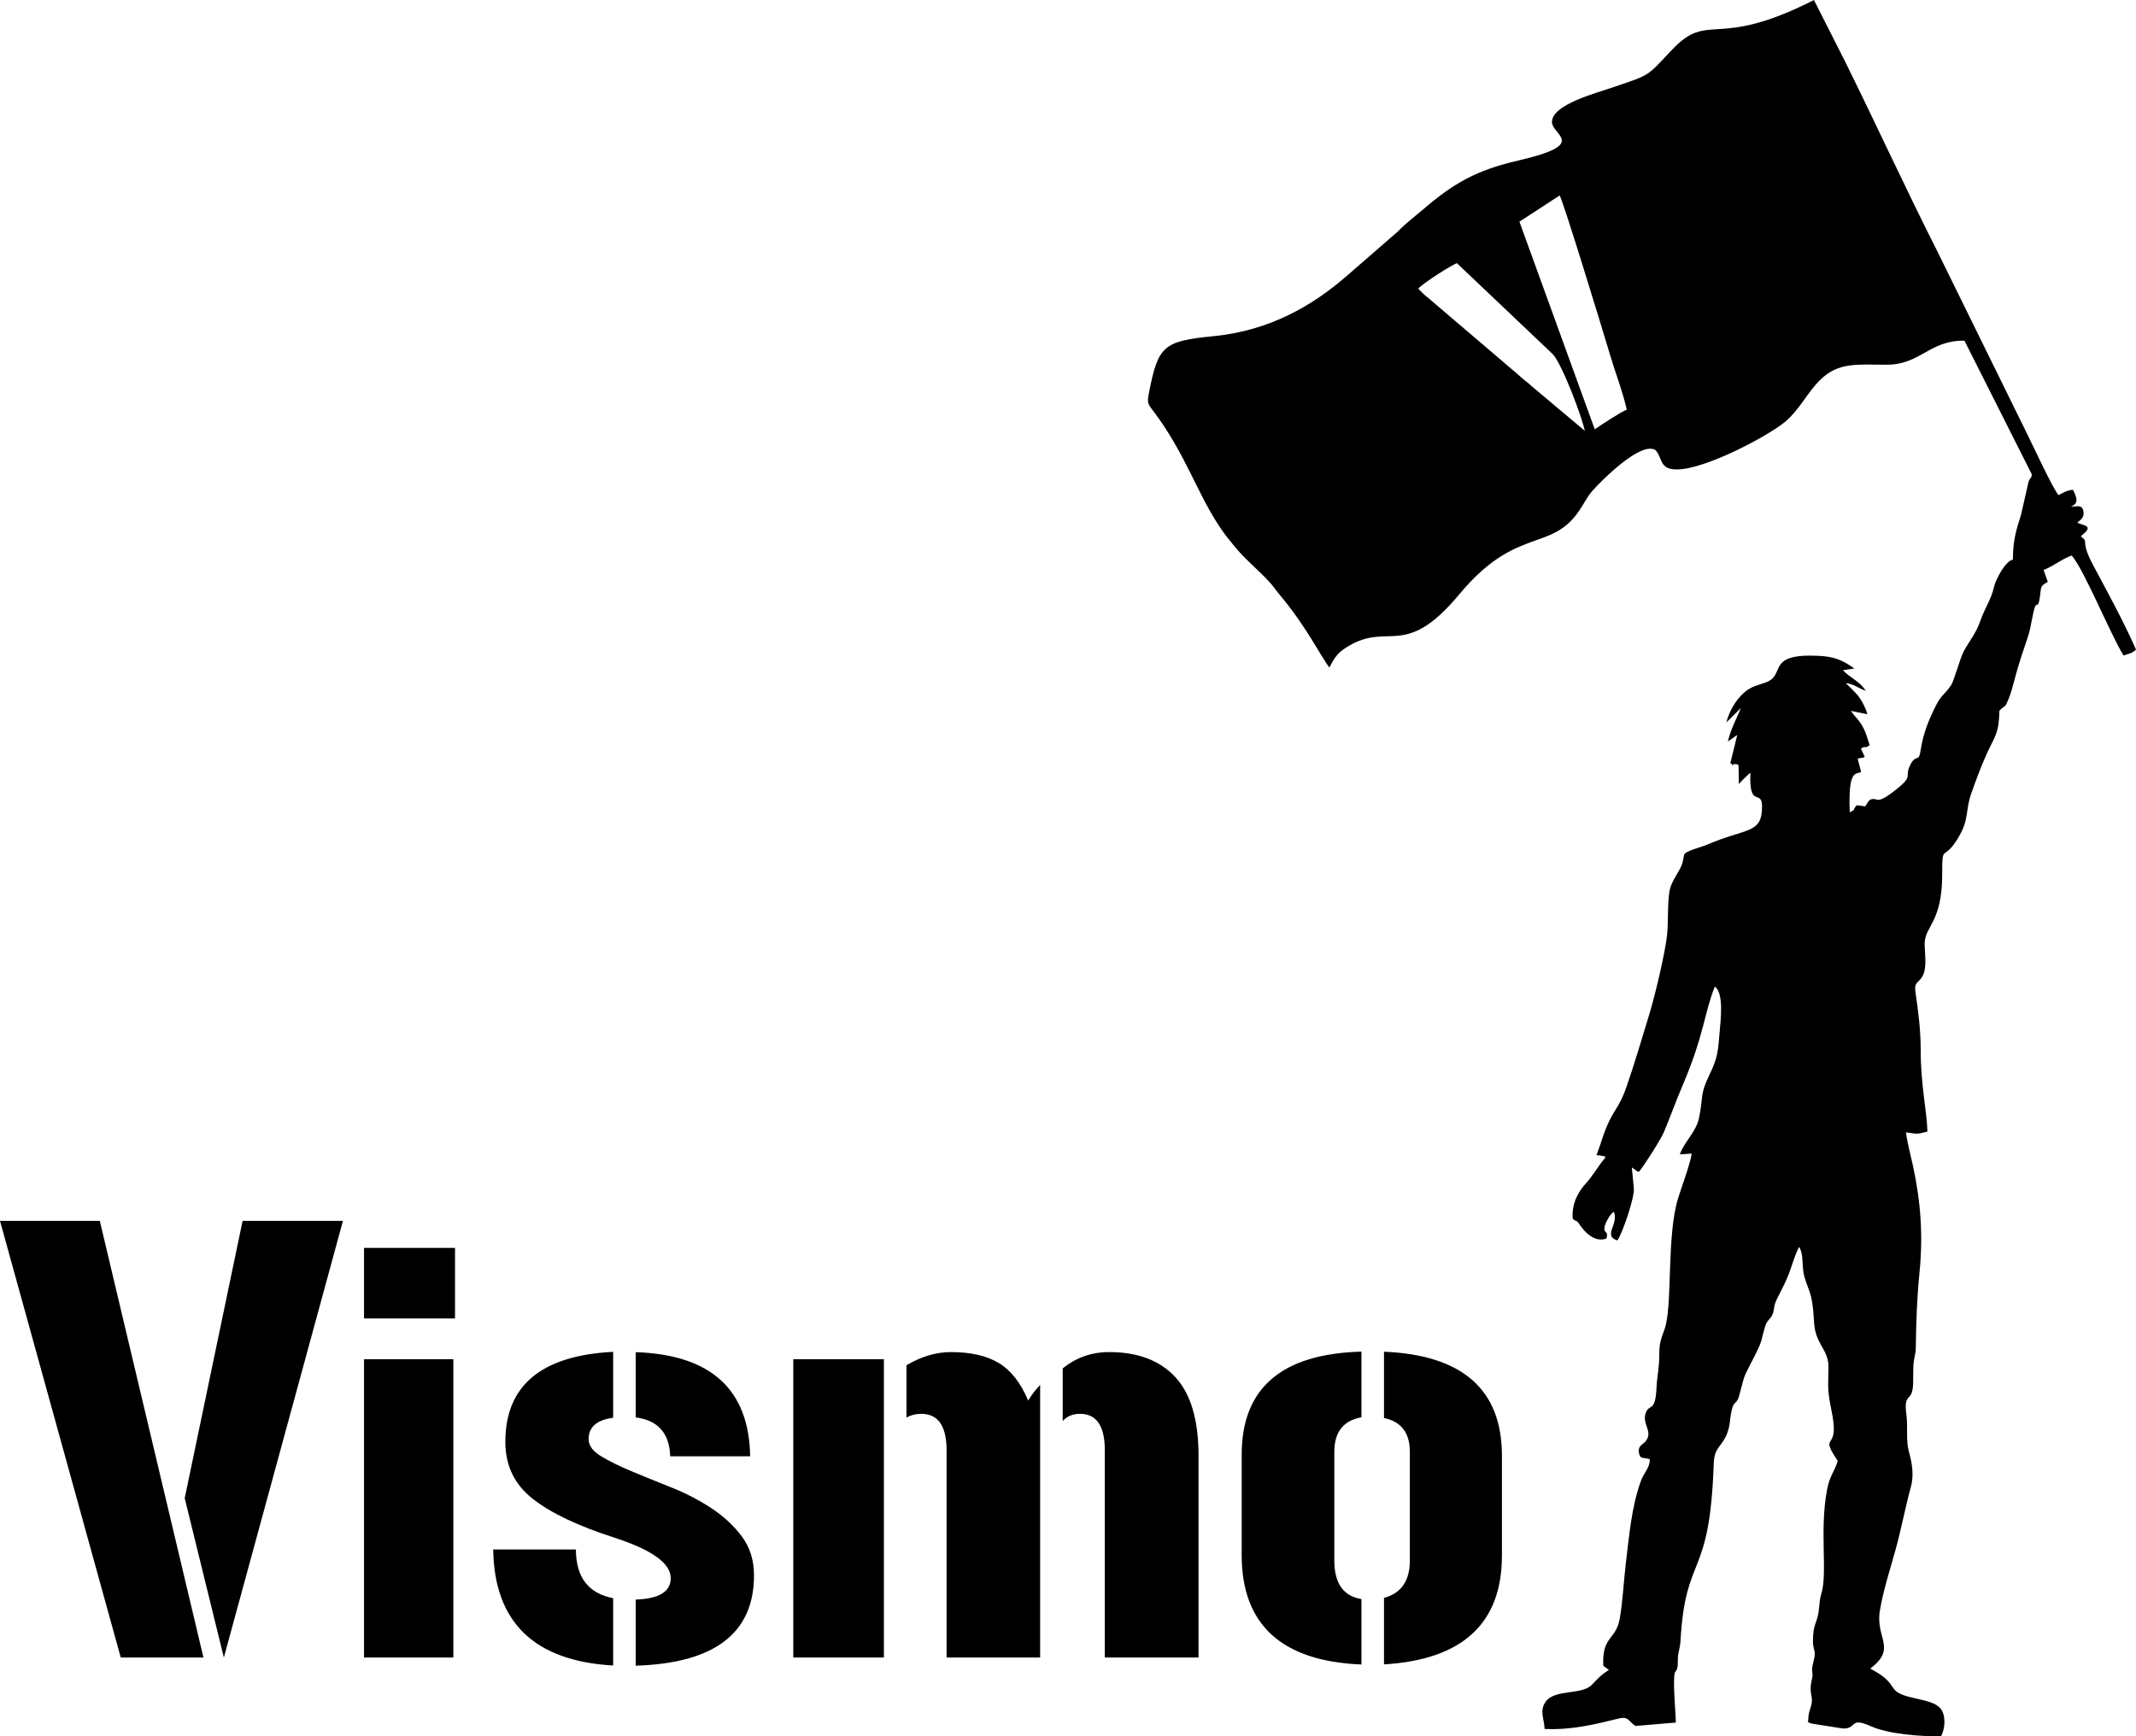
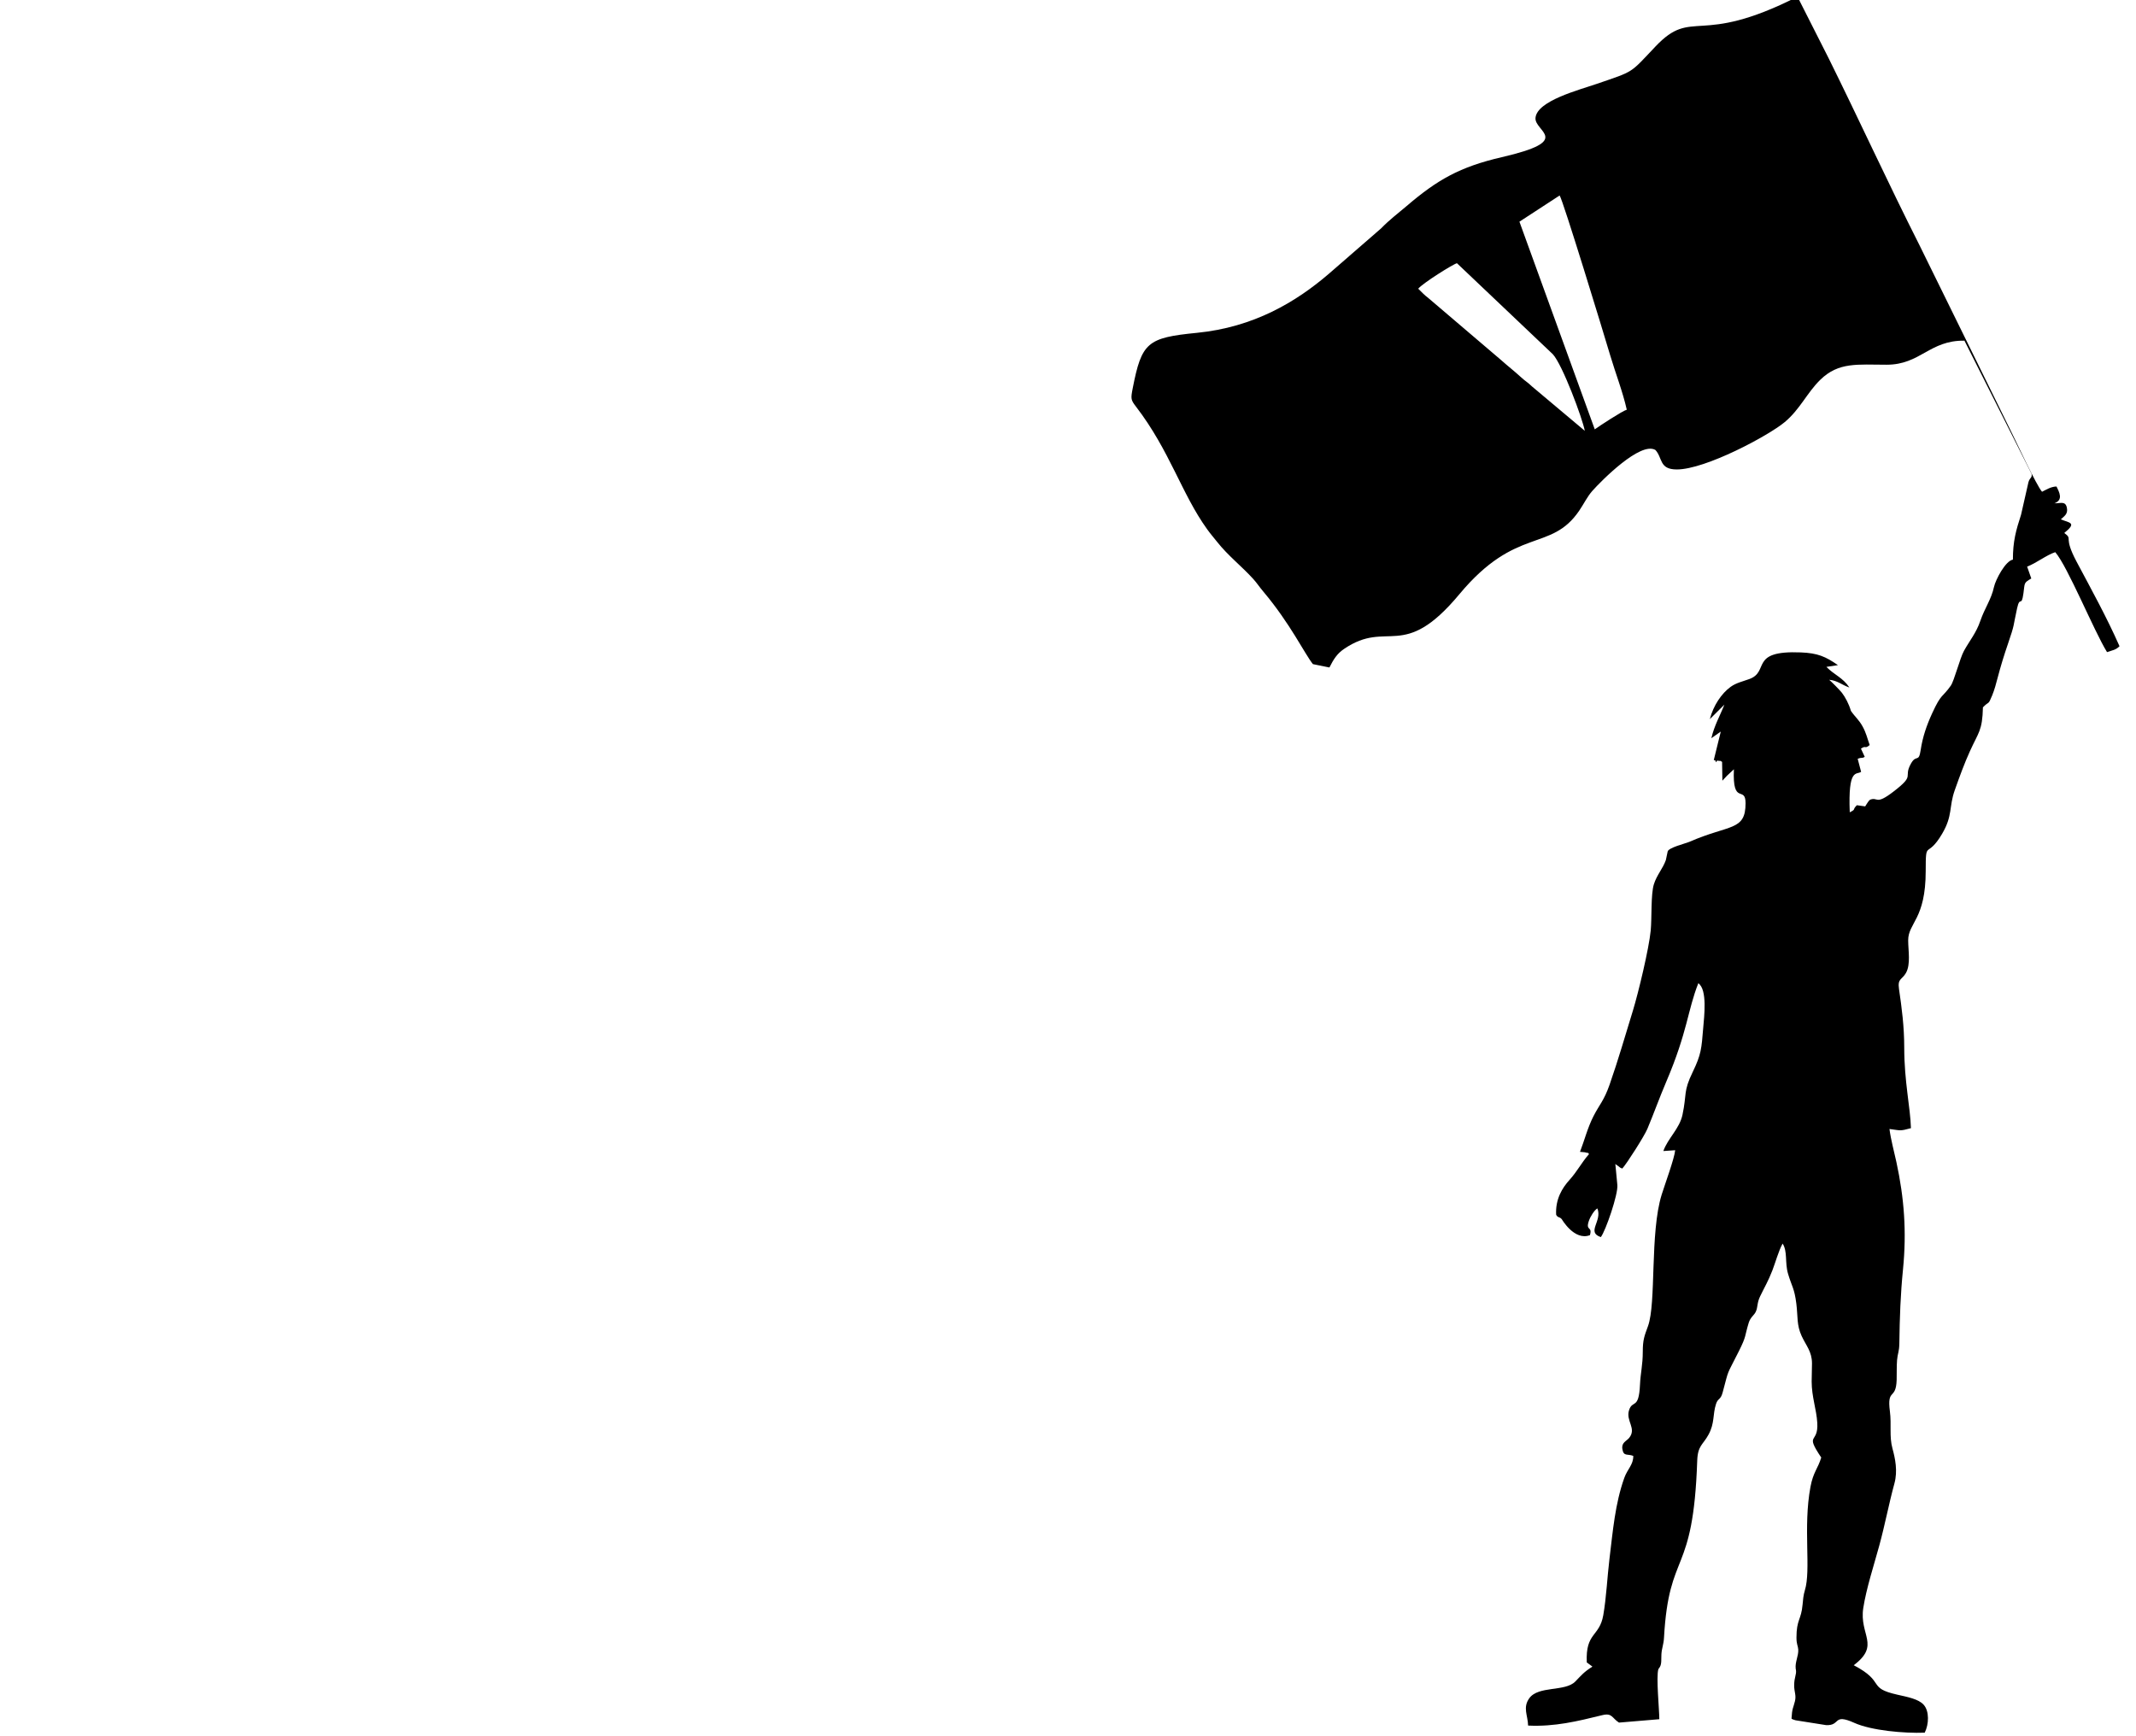
<svg xmlns="http://www.w3.org/2000/svg" xml:space="preserve" width="9000px" height="7316px" version="1.1" style="shape-rendering:geometricPrecision; text-rendering:geometricPrecision; image-rendering:optimizeQuality; fill-rule:evenodd; clip-rule:evenodd" viewBox="0 0 9000.01 7315.76">
  <defs>
    <style type="text/css"> .fil0 {fill:black} </style>
  </defs>
  <g id="Cut">
    <g id="_1305118912">
-       <path class="fil0" d="M5601.45 2812.52c18.58,-36.79 33.23,-58.75 61.51,-78.04 186.25,-126.92 247.35,56.24 486.28,-230.83 240.38,-288.85 384.54,-175.02 504.74,-351.84 20.54,-30.21 34.03,-59.49 55.62,-83.73 37.06,-41.55 202.33,-209.4 265.45,-172.07 30.82,33.2 14.96,82.1 90.1,82.1 120.94,0 386.28,-142.35 454.91,-199.66 64.28,-53.68 93.4,-122.99 149.37,-177.88 77.79,-76.3 157.92,-63.79 280.02,-63.82 142.63,-0.06 180.75,-103.6 327.74,-101.32l282.97 561.58c2.7,17.43 -7.08,13.73 -13.26,34.42l-31.17 137.23c-21.5,66.42 -34.33,111.44 -34.42,189.5 -30.75,4.38 -72.93,84.18 -79.64,114.91 -11.7,53.61 -38.58,87.78 -57.69,143.37 -17.61,51.22 -44.08,81.32 -68.79,125.94 -17.11,30.91 -41.18,126.29 -55.55,146.74 -36.67,52.08 -38.99,30.33 -78.48,116.41 -22.64,49.36 -40.18,99.12 -48.46,155.03 -8.15,54.92 -17.96,16.78 -40.2,55.78 -35.68,62.61 21.22,45.95 -75.02,119.72 -76.25,58.45 -63.21,20.84 -97.68,33.53 -6.88,6.35 -3.34,2.25 -10.27,11.67 -3.54,4.83 -6.65,10.81 -10.6,16.61l-35 -4.94c-21.68,21.49 -0.79,14.96 -30,29.88 -7.47,-188.36 27.58,-156.68 47.85,-170.51l-14.43 -54.87c18.66,-7.93 16.68,-0.19 29.7,-8.42l-15.99 -34.42c22.66,-15.89 14.62,3.46 36.84,-15.27 -10.69,-29.9 -14.7,-50.78 -29.75,-78.11 -15.99,-29.09 -31.82,-40.18 -49.37,-65.86l69.47 14.13c-8.29,-28.94 -23.77,-57.92 -38.16,-76.6 -7.63,-9.9 -45.37,-48.27 -53.43,-54.36 35.47,2.88 54.24,22.31 85.24,32.46 -27.84,-41.83 -63.93,-53.05 -96.93,-86.85l48.62 -7.36c-51.73,-35.97 -84.73,-50.71 -156.18,-53.62 -219.22,-8.95 -130.05,80.35 -217,112.19 -27.61,10.13 -55.56,15.96 -78.9,32.88 -37.95,27.49 -72.72,78.23 -87.7,136.12l61.28 -61.05c-17.57,45.38 -41.79,85.73 -54.83,141.3l39.68 -27.87 -29.54 120.3c3.18,1.04 5.58,-0.58 6.16,0.97 6.57,17.22 3.9,0.23 8.94,1.21 19.22,3.77 6.28,-3.16 19.97,5.27l1.23 79.19c2.6,-2.86 11.87,-12.37 18.82,-20.27l29.71 -27.8c-6.81,156.06 49.19,66.08 49.15,142.94 -0.05,118.22 -67.14,88.4 -237.71,163.21 -14.42,6.32 -89.54,24.41 -90.7,41.26l-7.42 35.16c-12.43,35.48 -38.34,63.1 -50.52,102.11 -13.16,42.1 -8.23,142.36 -13.25,194.71 -7.29,75.91 -52.13,262.83 -74.95,337.25 -32.69,106.6 -62.59,210.11 -98.33,312.32 -23.86,68.2 -42.78,83.32 -68.28,133.64 -25.21,49.71 -37.2,100.14 -56.45,149.5l18.96 1.66c1.24,0.28 3.45,0.69 4.7,1.04 22.13,6.35 -1.72,-8.36 14.52,6.49 -32.35,36.9 -49.55,72.81 -82.55,109.25 -30.44,33.61 -59.49,80.62 -56.17,146.14 5.44,12.34 13.88,9.82 20.04,15.61 1.04,0.96 2.64,2.32 3.6,3.35 0.32,0.34 53.01,92.64 118.74,67.47 11.64,-38.93 -19.43,-16.15 -4.61,-59.64 6.35,-18.68 22.43,-44.85 36.03,-53.15 21.61,54.26 -47.91,99.89 14.47,121.01 20.09,-25.59 73.75,-181.04 69.63,-219.97l-8.41 -88.03c14.22,11.1 0.6,0.25 11.88,8.6 13.94,10.34 3.53,4.41 17.42,10.46 19.85,-21.81 93.15,-137.47 105.47,-166.78 27.68,-65.87 50.29,-129.96 79.69,-198.84 90.11,-211.15 89.99,-301.76 135.14,-415.11 39.07,26.94 24.45,141.29 20.6,188.35 -7.19,87.73 -8.44,111.6 -44.07,185.2 -41.06,84.78 -24.15,90.8 -43.29,180.9 -12.39,58.36 -61.8,99.2 -80.62,152.55l49.91 -3.43c-3.48,35.65 -43.22,143.21 -56.84,186.87 -50.34,161.32 -22.15,457.67 -57.89,554.75 -15.5,42.05 -21.83,58.48 -21.83,107.75 0,55.66 -9.43,88.63 -11.78,139.35 -4.93,105.88 -31.47,62 -45.95,106.39 -14.98,45.88 33.08,76.83 0.29,117.16 -11.16,13.73 -32.92,19.26 -28.55,46.78 5.17,32.51 20.53,19.17 45.97,29 0.73,36.82 -24.47,55.39 -37.64,92.13 -39.16,109.35 -48.35,224.55 -62.75,342.26 -9.05,73.98 -12.91,161.54 -26.03,236.96 -15.99,91.87 -75.47,72.05 -69.47,198.99l23.77 17.54c-36.5,23.06 -47.15,37.23 -72.16,62.87 -42.99,44.06 -155.43,16.85 -193.99,70.62 -28.18,39.28 -6.04,71.73 -4.87,115.05 112.94,5.25 207.28,-18.11 312.88,-43.98 42,-10.31 40.21,12.53 70.09,31.42l169.92 -14.26c0.06,-37.73 -14.02,-179.44 -4.02,-210.86l6.71 -9.91c7.6,-13.89 4.91,-31.77 6.14,-53.15 1.49,-26 9.16,-39.5 10.85,-69.53 21.13,-375.41 123.2,-251.32 139.98,-745.6 2.2,-64.45 23.79,-66.54 47.5,-109.91 26.91,-49.24 16.99,-84.59 31.86,-129.93 8.07,-24.64 18.95,-15.41 27.57,-47.3 28.98,-107.44 13.13,-63.82 68.84,-175.19 32.69,-65.32 23.24,-60.49 41.22,-119.08 7.32,-23.89 22.25,-30.8 29.57,-46.22 9.68,-20.37 4.23,-35.79 18.73,-65.82 18.75,-38.84 33.83,-63.4 51.26,-108.31 13.3,-34.32 25.94,-82.05 43.17,-113.4 21.63,32.83 8.97,79.76 22.88,127 15.9,53.95 26.78,60.38 35,125.96 6.96,55.71 0.75,89.48 22.41,136.52 18.54,40.28 43.46,65.52 43.57,115.2l-1.39 76.6c0,64.29 20.33,117.23 23.68,174.28 5.39,91.32 -54.73,39.31 16.69,146 -13.99,46.55 -33.82,61.21 -45.41,123.48 -31.93,171.72 3.49,349.89 -23.87,436.97 -5.77,18.36 -7.74,39.99 -9.51,60.26 -5.5,63.3 -25.7,61.7 -25.61,138.25 0.03,29.03 6.63,34.66 7.54,50.04 1.59,26.96 -14.04,52.69 -10.81,80.63 0.23,2.06 0.88,3.83 1.14,5.8 2.72,20.57 -7.54,29.42 -7.56,65.43 0,26.63 9.48,40.76 3.26,65.98 -7.61,31.02 -11.76,27.58 -14.44,73.29 6.23,3.49 0.07,2.03 16.92,7.03l128.61 20.37c63.12,3.22 26.71,-51.05 119.34,-9.4 71.72,32.27 209.77,44.59 296.37,41.29 17.75,-35.07 20.1,-90.56 -4.37,-117.71 -21.76,-24.15 -67.7,-32.7 -111.26,-42.51 -129.65,-29.19 -46.85,-52.31 -183.46,-124.05 113.74,-85.27 22.46,-126.95 40.26,-241.33 12.8,-82.09 44.8,-180.24 67.03,-261.5 24.56,-89.64 40.62,-177.12 64.23,-263.39 14.27,-52.15 3.26,-104.95 -8.27,-146.86 -14.09,-51.24 -3.49,-100.23 -10.88,-157.1 -12.88,-99.33 25.68,-44.93 28.51,-131.8 0.86,-26.4 -0.48,-57.89 1.72,-83.69 2.38,-28.33 9.09,-35.14 9.58,-69.53 1.6,-113.32 4.77,-204.68 15.53,-313.75 15.43,-156.6 5.39,-297.83 -27.89,-451.28 -10.13,-46.71 -23.2,-93.25 -29.21,-139.38 47.19,6 42.81,9.74 90.47,-3.46 -2.4,-87.34 -28.22,-196.15 -28.24,-338.87 -0.02,-89.08 -10.32,-167.89 -21.98,-246.93 -6.82,-46.32 12.11,-37.91 29.33,-68.54 20.5,-36.5 9.29,-94.19 9.27,-137.11 -0.02,-74.38 73.84,-87.78 73.84,-292.44 0,-137.24 4.55,-47.11 69.07,-156.46 45.66,-77.36 28.04,-112.66 53.36,-183.92 21.38,-60.21 40.29,-112.21 64.23,-165 35.98,-79.3 52.15,-85.83 54.43,-183.95 27.54,-28.94 20.87,-6.14 38.93,-50.25 9.97,-24.33 16.47,-49.18 23.12,-74.6 12.74,-48.67 27.27,-95.9 43.7,-143.63 29.28,-85.1 20.73,-69.84 38.3,-149.39 12.08,-54.76 18.07,-0.83 26.6,-62.44 6.28,-45.33 0.49,-43.39 33.07,-62.78l-17.47 -50.01c39.46,-15.02 82.22,-49.36 118.53,-60.84 52.61,60.81 162.59,331.22 218.11,421.11 24.14,-8.32 36.51,-8.76 52.61,-24.79 -53.4,-121.25 -118.78,-239.62 -180.25,-355.05 -59.43,-111.58 -13.43,-93.15 -52.47,-122.2 54.42,-43.95 22.73,-42.25 -14.58,-57.28 13.02,-12.95 31.36,-21.55 25.45,-49.33 -6.21,-29.14 -26.21,-17.79 -52.38,-18.44 38.34,-14.18 20.56,-46.98 8.59,-70.79 -24.51,0.71 -44.55,14.47 -60.79,22.14 -23.12,-25.61 -108.58,-210.37 -131.13,-255.53l-385.49 -783.85c-132.14,-261.37 -252.52,-524.82 -382.67,-787.55l-131.21 -259.18c-418.99,212.88 -440.46,43.09 -598.38,209.91 -109.49,115.66 -87.71,102.51 -246.81,157.31 -75.12,25.87 -251.81,71.3 -258.63,143.17 -5.55,58.51 163.11,95.4 -142.09,165.88 -177.14,40.89 -271.93,95.59 -400.48,205.54 -38.85,33.22 -71.95,57.39 -107.64,94.22l-219.88 191.04c-139.56,120.04 -317.54,225.94 -556.61,249.41 -209.61,20.59 -232.62,40.63 -270.52,233.96 -8.83,45.11 -7.76,48.7 14.71,78.02 142.02,185.3 191.11,366.02 299.08,515.76 14.94,20.73 25.45,32.32 42.95,54.4 45.3,57.17 102.84,101.61 151.29,155.09 15.57,17.19 23.52,30.75 43.32,54.26 112.54,133.66 173.89,262.32 208.06,304.55zm374.16 -1596.09c20.13,-24.12 147.54,-103.84 163.22,-107.39l403.92 383.42c40.53,43.66 125.34,271.54 134.73,322.79l-223.14 -187.51c-20.42,-19.59 -26.11,-20.5 -43.73,-36.63 -31.86,-29.18 -56.15,-47.45 -86.13,-74.29l-306.71 -261.48c-15.61,-11.56 -29.05,-25.9 -42.16,-38.91zm595.87 -392.85c13.89,18.68 183.81,575.03 213.21,674.15 22,74.07 52.5,152.06 69.74,228.52 -19.4,5.65 -114.81,68.2 -134.94,82.77l-317.41 -875.01 169.4 -110.43z" />
-       <path class="fil0" d="M1445.02 5144.4l-501.83 1839.95 -164.93 -671.38 243.93 -1168.57 422.83 0zm-587.79 1839.95l-348.45 0 -508.78 -1839.95 420.49 0 436.74 1839.95zm676.66 -1726.1l383.31 0 0 297.36 -383.31 0 0 -297.36zm0 469.27l376.34 0 0 1256.83 -376.34 0 0 -1256.83zm1289.94 408.89c-2.99,-97.12 -51.36,-151.71 -145.16,-163.8l0 -274.97c316.75,10.64 477.44,156.89 482.03,438.77l-336.87 0zm-397.24 392.59c0,116.75 52.31,185.18 156.92,205.37l0 283.69c-332.39,-19.03 -500.88,-182.03 -505.41,-489.06l348.49 0zm750.38 109.2c0,243.58 -166.12,370.41 -498.3,380.56l0 -278.6c98.31,-3.1 147.49,-33.22 147.49,-90.36 0,-61.94 -78.21,-118.46 -234.62,-169.57 -154.89,-49.57 -270.67,-104.53 -347.32,-164.95 -76.67,-60.41 -115,-140.15 -115,-239.29 0,-237.61 151.44,-364.18 454.29,-379.72l0 277.84c-69.01,9.06 -103.5,39.13 -103.5,90.28 0,26.31 17.04,49.93 51.13,70.84 34.07,20.92 77.03,42.21 128.92,63.91 51.89,21.66 108.04,44.51 168.44,68.51 60.39,24.01 116.54,53.06 168.41,87.13 51.89,34.07 94.87,73.95 128.94,119.64 34.07,45.69 51.12,100.27 51.12,163.78zm165.55 -910.68l381.77 0 0 1256.83 -381.77 0 0 -1256.83zm1312.57 1256.83l0 -873.5c0,-102.23 -34.84,-153.32 -104.54,-153.32 -30.35,0 -54.61,10.11 -72.85,30.35l0 -221.68c56.45,-45.91 121.78,-68.87 195.98,-68.87 120.79,0 213.72,35.23 278.77,105.7 65.05,70.47 97.57,180.81 97.57,331.04l0 850.28 -394.93 0zm-322.92 -1082.59c13.61,-23.03 30.41,-45 50.38,-65.91l0 1148.5 -394.2 0 0 -873.5c0,-102.23 -35.61,-153.32 -106.87,-153.32 -22.75,0 -43.43,5.18 -62.04,15.53l0 -220.32c62.51,-36.95 124.98,-55.41 187.5,-55.41 83.62,0 151.01,15.48 202.1,46.46 51.12,30.96 92.15,83.62 123.13,157.97zm1996.19 652.8c0,286.02 -165.64,438.94 -496.88,458.79l0 -280.21c72.62,-19.45 108.92,-71.98 108.92,-157.66l0 -457.68c0,-80.06 -36.3,-127.61 -108.92,-142.72l0 -279.3c331.24,13.75 496.88,159.84 496.88,438.29l0 420.49zm-706.23 20.92c0,96.14 38.06,150.32 114.22,162.58l0 275.75c-336.33,-13.85 -504.52,-167.7 -504.52,-461.57l0 -422.82c0,-280.23 168.19,-424.86 504.52,-433.97l0 276.66c-76.16,13.71 -114.22,62.3 -114.22,145.69l0 457.68z" />
+       <path class="fil0" d="M5601.45 2812.52c18.58,-36.79 33.23,-58.75 61.51,-78.04 186.25,-126.92 247.35,56.24 486.28,-230.83 240.38,-288.85 384.54,-175.02 504.74,-351.84 20.54,-30.21 34.03,-59.49 55.62,-83.73 37.06,-41.55 202.33,-209.4 265.45,-172.07 30.82,33.2 14.96,82.1 90.1,82.1 120.94,0 386.28,-142.35 454.91,-199.66 64.28,-53.68 93.4,-122.99 149.37,-177.88 77.79,-76.3 157.92,-63.79 280.02,-63.82 142.63,-0.06 180.75,-103.6 327.74,-101.32l282.97 561.58c2.7,17.43 -7.08,13.73 -13.26,34.42l-31.17 137.23c-21.5,66.42 -34.33,111.44 -34.42,189.5 -30.75,4.38 -72.93,84.18 -79.64,114.91 -11.7,53.61 -38.58,87.78 -57.69,143.37 -17.61,51.22 -44.08,81.32 -68.79,125.94 -17.11,30.91 -41.18,126.29 -55.55,146.74 -36.67,52.08 -38.99,30.33 -78.48,116.41 -22.64,49.36 -40.18,99.12 -48.46,155.03 -8.15,54.92 -17.96,16.78 -40.2,55.78 -35.68,62.61 21.22,45.95 -75.02,119.72 -76.25,58.45 -63.21,20.84 -97.68,33.53 -6.88,6.35 -3.34,2.25 -10.27,11.67 -3.54,4.83 -6.65,10.81 -10.6,16.61l-35 -4.94c-21.68,21.49 -0.79,14.96 -30,29.88 -7.47,-188.36 27.58,-156.68 47.85,-170.51l-14.43 -54.87c18.66,-7.93 16.68,-0.19 29.7,-8.42l-15.99 -34.42c22.66,-15.89 14.62,3.46 36.84,-15.27 -10.69,-29.9 -14.7,-50.78 -29.75,-78.11 -15.99,-29.09 -31.82,-40.18 -49.37,-65.86c-8.29,-28.94 -23.77,-57.92 -38.16,-76.6 -7.63,-9.9 -45.37,-48.27 -53.43,-54.36 35.47,2.88 54.24,22.31 85.24,32.46 -27.84,-41.83 -63.93,-53.05 -96.93,-86.85l48.62 -7.36c-51.73,-35.97 -84.73,-50.71 -156.18,-53.62 -219.22,-8.95 -130.05,80.35 -217,112.19 -27.61,10.13 -55.56,15.96 -78.9,32.88 -37.95,27.49 -72.72,78.23 -87.7,136.12l61.28 -61.05c-17.57,45.38 -41.79,85.73 -54.83,141.3l39.68 -27.87 -29.54 120.3c3.18,1.04 5.58,-0.58 6.16,0.97 6.57,17.22 3.9,0.23 8.94,1.21 19.22,3.77 6.28,-3.16 19.97,5.27l1.23 79.19c2.6,-2.86 11.87,-12.37 18.82,-20.27l29.71 -27.8c-6.81,156.06 49.19,66.08 49.15,142.94 -0.05,118.22 -67.14,88.4 -237.71,163.21 -14.42,6.32 -89.54,24.41 -90.7,41.26l-7.42 35.16c-12.43,35.48 -38.34,63.1 -50.52,102.11 -13.16,42.1 -8.23,142.36 -13.25,194.71 -7.29,75.91 -52.13,262.83 -74.95,337.25 -32.69,106.6 -62.59,210.11 -98.33,312.32 -23.86,68.2 -42.78,83.32 -68.28,133.64 -25.21,49.71 -37.2,100.14 -56.45,149.5l18.96 1.66c1.24,0.28 3.45,0.69 4.7,1.04 22.13,6.35 -1.72,-8.36 14.52,6.49 -32.35,36.9 -49.55,72.81 -82.55,109.25 -30.44,33.61 -59.49,80.62 -56.17,146.14 5.44,12.34 13.88,9.82 20.04,15.61 1.04,0.96 2.64,2.32 3.6,3.35 0.32,0.34 53.01,92.64 118.74,67.47 11.64,-38.93 -19.43,-16.15 -4.61,-59.64 6.35,-18.68 22.43,-44.85 36.03,-53.15 21.61,54.26 -47.91,99.89 14.47,121.01 20.09,-25.59 73.75,-181.04 69.63,-219.97l-8.41 -88.03c14.22,11.1 0.6,0.25 11.88,8.6 13.94,10.34 3.53,4.41 17.42,10.46 19.85,-21.81 93.15,-137.47 105.47,-166.78 27.68,-65.87 50.29,-129.96 79.69,-198.84 90.11,-211.15 89.99,-301.76 135.14,-415.11 39.07,26.94 24.45,141.29 20.6,188.35 -7.19,87.73 -8.44,111.6 -44.07,185.2 -41.06,84.78 -24.15,90.8 -43.29,180.9 -12.39,58.36 -61.8,99.2 -80.62,152.55l49.91 -3.43c-3.48,35.65 -43.22,143.21 -56.84,186.87 -50.34,161.32 -22.15,457.67 -57.89,554.75 -15.5,42.05 -21.83,58.48 -21.83,107.75 0,55.66 -9.43,88.63 -11.78,139.35 -4.93,105.88 -31.47,62 -45.95,106.39 -14.98,45.88 33.08,76.83 0.29,117.16 -11.16,13.73 -32.92,19.26 -28.55,46.78 5.17,32.51 20.53,19.17 45.97,29 0.73,36.82 -24.47,55.39 -37.64,92.13 -39.16,109.35 -48.35,224.55 -62.75,342.26 -9.05,73.98 -12.91,161.54 -26.03,236.96 -15.99,91.87 -75.47,72.05 -69.47,198.99l23.77 17.54c-36.5,23.06 -47.15,37.23 -72.16,62.87 -42.99,44.06 -155.43,16.85 -193.99,70.62 -28.18,39.28 -6.04,71.73 -4.87,115.05 112.94,5.25 207.28,-18.11 312.88,-43.98 42,-10.31 40.21,12.53 70.09,31.42l169.92 -14.26c0.06,-37.73 -14.02,-179.44 -4.02,-210.86l6.71 -9.91c7.6,-13.89 4.91,-31.77 6.14,-53.15 1.49,-26 9.16,-39.5 10.85,-69.53 21.13,-375.41 123.2,-251.32 139.98,-745.6 2.2,-64.45 23.79,-66.54 47.5,-109.91 26.91,-49.24 16.99,-84.59 31.86,-129.93 8.07,-24.64 18.95,-15.41 27.57,-47.3 28.98,-107.44 13.13,-63.82 68.84,-175.19 32.69,-65.32 23.24,-60.49 41.22,-119.08 7.32,-23.89 22.25,-30.8 29.57,-46.22 9.68,-20.37 4.23,-35.79 18.73,-65.82 18.75,-38.84 33.83,-63.4 51.26,-108.31 13.3,-34.32 25.94,-82.05 43.17,-113.4 21.63,32.83 8.97,79.76 22.88,127 15.9,53.95 26.78,60.38 35,125.96 6.96,55.71 0.75,89.48 22.41,136.52 18.54,40.28 43.46,65.52 43.57,115.2l-1.39 76.6c0,64.29 20.33,117.23 23.68,174.28 5.39,91.32 -54.73,39.31 16.69,146 -13.99,46.55 -33.82,61.21 -45.41,123.48 -31.93,171.72 3.49,349.89 -23.87,436.97 -5.77,18.36 -7.74,39.99 -9.51,60.26 -5.5,63.3 -25.7,61.7 -25.61,138.25 0.03,29.03 6.63,34.66 7.54,50.04 1.59,26.96 -14.04,52.69 -10.81,80.63 0.23,2.06 0.88,3.83 1.14,5.8 2.72,20.57 -7.54,29.42 -7.56,65.43 0,26.63 9.48,40.76 3.26,65.98 -7.61,31.02 -11.76,27.58 -14.44,73.29 6.23,3.49 0.07,2.03 16.92,7.03l128.61 20.37c63.12,3.22 26.71,-51.05 119.34,-9.4 71.72,32.27 209.77,44.59 296.37,41.29 17.75,-35.07 20.1,-90.56 -4.37,-117.71 -21.76,-24.15 -67.7,-32.7 -111.26,-42.51 -129.65,-29.19 -46.85,-52.31 -183.46,-124.05 113.74,-85.27 22.46,-126.95 40.26,-241.33 12.8,-82.09 44.8,-180.24 67.03,-261.5 24.56,-89.64 40.62,-177.12 64.23,-263.39 14.27,-52.15 3.26,-104.95 -8.27,-146.86 -14.09,-51.24 -3.49,-100.23 -10.88,-157.1 -12.88,-99.33 25.68,-44.93 28.51,-131.8 0.86,-26.4 -0.48,-57.89 1.72,-83.69 2.38,-28.33 9.09,-35.14 9.58,-69.53 1.6,-113.32 4.77,-204.68 15.53,-313.75 15.43,-156.6 5.39,-297.83 -27.89,-451.28 -10.13,-46.71 -23.2,-93.25 -29.21,-139.38 47.19,6 42.81,9.74 90.47,-3.46 -2.4,-87.34 -28.22,-196.15 -28.24,-338.87 -0.02,-89.08 -10.32,-167.89 -21.98,-246.93 -6.82,-46.32 12.11,-37.91 29.33,-68.54 20.5,-36.5 9.29,-94.19 9.27,-137.11 -0.02,-74.38 73.84,-87.78 73.84,-292.44 0,-137.24 4.55,-47.11 69.07,-156.46 45.66,-77.36 28.04,-112.66 53.36,-183.92 21.38,-60.21 40.29,-112.21 64.23,-165 35.98,-79.3 52.15,-85.83 54.43,-183.95 27.54,-28.94 20.87,-6.14 38.93,-50.25 9.97,-24.33 16.47,-49.18 23.12,-74.6 12.74,-48.67 27.27,-95.9 43.7,-143.63 29.28,-85.1 20.73,-69.84 38.3,-149.39 12.08,-54.76 18.07,-0.83 26.6,-62.44 6.28,-45.33 0.49,-43.39 33.07,-62.78l-17.47 -50.01c39.46,-15.02 82.22,-49.36 118.53,-60.84 52.61,60.81 162.59,331.22 218.11,421.11 24.14,-8.32 36.51,-8.76 52.61,-24.79 -53.4,-121.25 -118.78,-239.62 -180.25,-355.05 -59.43,-111.58 -13.43,-93.15 -52.47,-122.2 54.42,-43.95 22.73,-42.25 -14.58,-57.28 13.02,-12.95 31.36,-21.55 25.45,-49.33 -6.21,-29.14 -26.21,-17.79 -52.38,-18.44 38.34,-14.18 20.56,-46.98 8.59,-70.79 -24.51,0.71 -44.55,14.47 -60.79,22.14 -23.12,-25.61 -108.58,-210.37 -131.13,-255.53l-385.49 -783.85c-132.14,-261.37 -252.52,-524.82 -382.67,-787.55l-131.21 -259.18c-418.99,212.88 -440.46,43.09 -598.38,209.91 -109.49,115.66 -87.71,102.51 -246.81,157.31 -75.12,25.87 -251.81,71.3 -258.63,143.17 -5.55,58.51 163.11,95.4 -142.09,165.88 -177.14,40.89 -271.93,95.59 -400.48,205.54 -38.85,33.22 -71.95,57.39 -107.64,94.22l-219.88 191.04c-139.56,120.04 -317.54,225.94 -556.61,249.41 -209.61,20.59 -232.62,40.63 -270.52,233.96 -8.83,45.11 -7.76,48.7 14.71,78.02 142.02,185.3 191.11,366.02 299.08,515.76 14.94,20.73 25.45,32.32 42.95,54.4 45.3,57.17 102.84,101.61 151.29,155.09 15.57,17.19 23.52,30.75 43.32,54.26 112.54,133.66 173.89,262.32 208.06,304.55zm374.16 -1596.09c20.13,-24.12 147.54,-103.84 163.22,-107.39l403.92 383.42c40.53,43.66 125.34,271.54 134.73,322.79l-223.14 -187.51c-20.42,-19.59 -26.11,-20.5 -43.73,-36.63 -31.86,-29.18 -56.15,-47.45 -86.13,-74.29l-306.71 -261.48c-15.61,-11.56 -29.05,-25.9 -42.16,-38.91zm595.87 -392.85c13.89,18.68 183.81,575.03 213.21,674.15 22,74.07 52.5,152.06 69.74,228.52 -19.4,5.65 -114.81,68.2 -134.94,82.77l-317.41 -875.01 169.4 -110.43z" />
    </g>
  </g>
</svg>